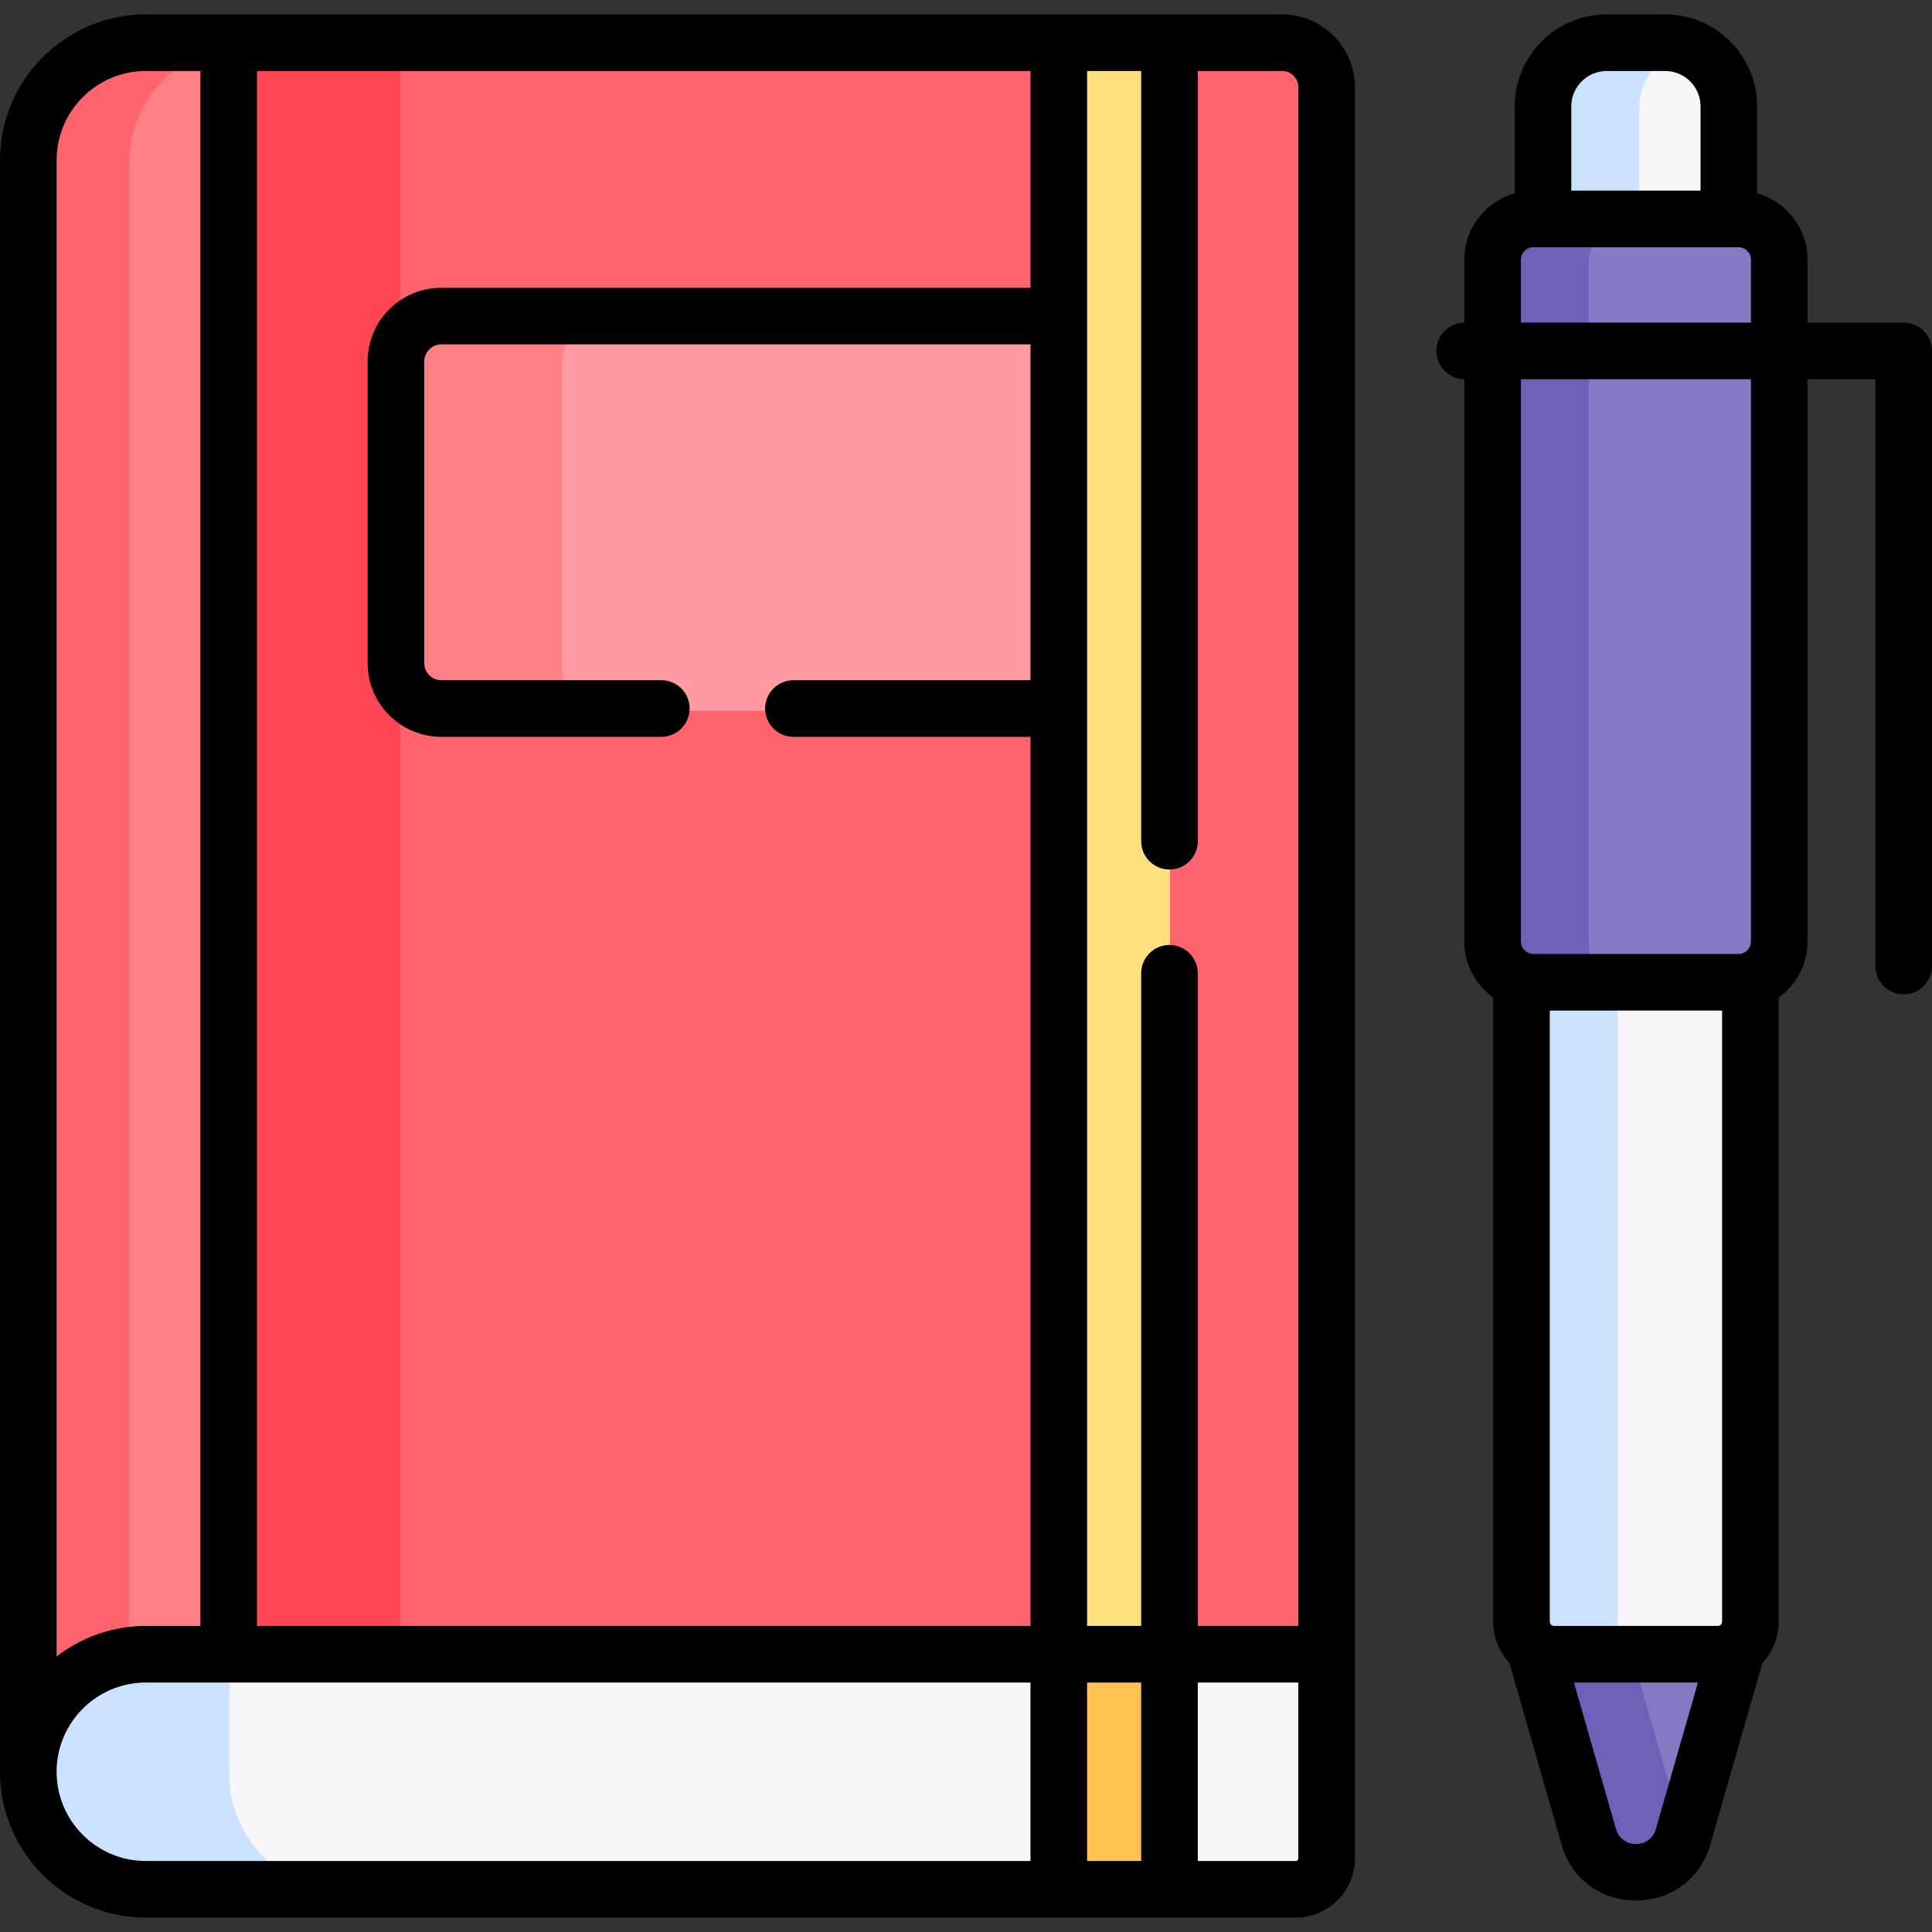
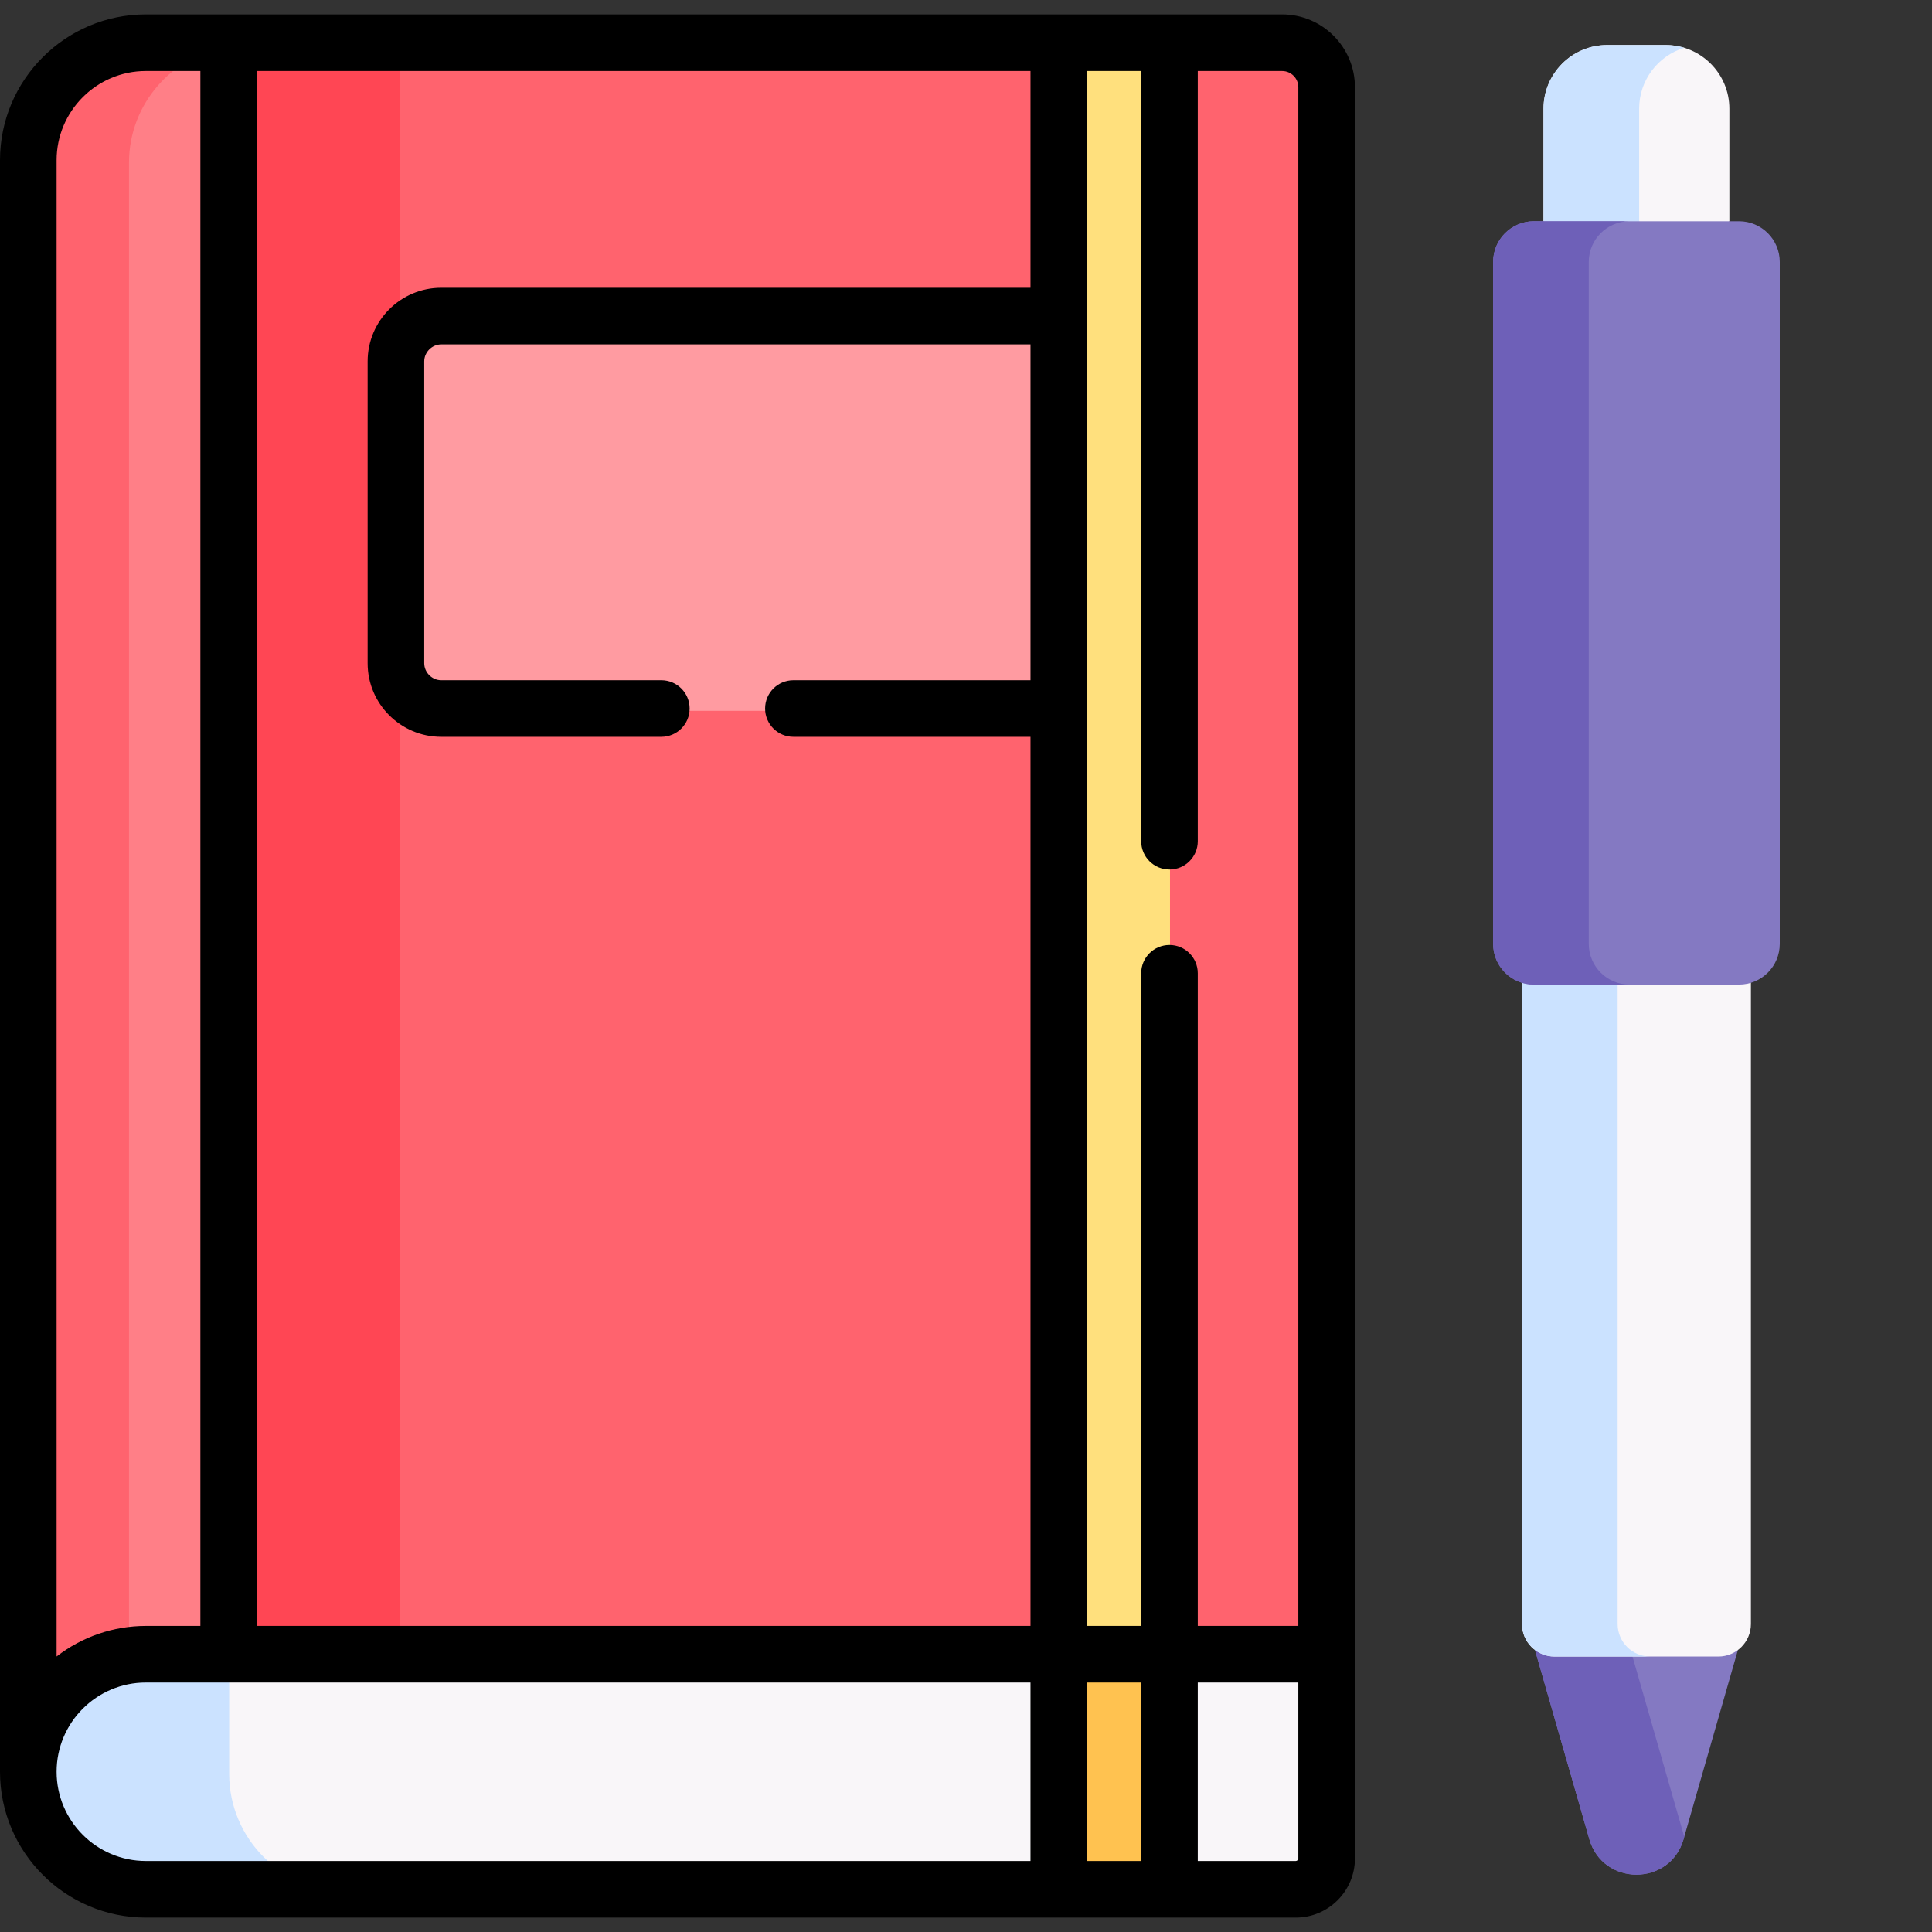
<svg xmlns="http://www.w3.org/2000/svg" id="Layer_1" enable-background="new 0 0 512.002 512.002" height="512" viewBox="0 0 512.002 512.002" width="512">
  <rect x="0" y="0" width="512.002" height="512.002" fill="#333333" stroke="none" />
  <g>
    <g>
      <path d="m441.429 11.931h-15.503c-9.32 0-16.876 7.555-16.876 16.875v29.828l3.911 3.801h42.25l3.093-3.801v-29.828c0-9.32-7.555-16.875-16.875-16.875z" fill="#f9f6f9" />
      <path d="m434.393 28.806c0-7.608 5.036-14.036 11.956-16.142-1.557-.474-3.208-.733-4.92-.733h-15.503c-9.32 0-16.876 7.555-16.876 16.875v29.828l3.911 3.801h25.343l-3.911-3.801z" fill="#cbe2ff" />
      <path d="m457.774 435.498h-49.5l-1.486 1.765 14.399 50.133c3.603 12.544 21.378 12.544 24.98 0l14.399-50.133z" fill="#8479c2" />
      <path d="m432.131 437.263 1.486-1.765h-25.343l-1.486 1.765 14.399 50.133c3.603 12.544 21.378 12.544 24.98 0l.181-.631z" fill="#6e60b8" />
      <path d="m462.461 258.686h-58.25l-.866 1.773v169.924c0 4.761 3.859 8.621 8.621 8.621h43.423c4.761 0 8.621-3.86 8.621-8.621v-169.925z" fill="#f9f6f9" />
      <path d="m428.688 430.382v-169.924l.866-1.773h-25.343l-.866 1.773v169.924c0 4.761 3.859 8.621 8.621 8.621h25.343c-4.761 0-8.621-3.86-8.621-8.621z" fill="#cbe2ff" />
      <path d="m344.961 432.186h-337.323v37.965c0 17.131 14.016 31.147 31.147 31.147h304.752c4.496 0 8.175-3.679 8.175-8.176v-54.119z" fill="#f9f6f9" />
      <path d="m60.737 470.151v-37.965h-53.099v37.965c0 17.131 14.016 31.147 31.147 31.147h53.099c-17.131 0-31.147-14.017-31.147-31.147z" fill="#cbe2ff" />
      <path d="m339.921 11.931h-279.184l-10.276 11.755v415.317h301.25v-415.281c.001-6.512-5.278-11.791-11.79-11.791z" fill="#ff636e" />
      <path d="m106.065 11.931h-45.328l-10.276 11.755v415.317h55.604z" fill="#ff4654" />
      <path d="m460.863 58.635h-54.371c-5.962 0-10.794 4.833-10.794 10.794v180.704c0 5.961 4.833 10.794 10.794 10.794h54.371c5.962 0 10.794-4.833 10.794-10.794v-180.704c0-5.961-4.832-10.794-10.794-10.794z" fill="#8479c2" />
      <path d="m421.041 250.133v-180.704c0-5.962 4.833-10.794 10.794-10.794h-25.343c-5.962 0-10.794 4.833-10.794 10.794v180.704c0 5.961 4.833 10.794 10.794 10.794h25.343c-5.962 0-10.794-4.833-10.794-10.794z" fill="#6e60b8" />
      <path d="m60.737 11.931h-21.952c-17.131 0-31.147 14.016-31.147 31.147v427.072c0-17.131 14.016-31.147 31.147-31.147h21.952z" fill="#ff7f87" />
      <path d="m34.187 43.078c0-15.569 11.578-28.563 26.549-30.803v-.344h-21.951c-17.131 0-31.147 14.016-31.147 31.147v427.072c0-15.57 11.578-28.563 26.549-30.803z" fill="#ff636e" />
      <path d="m280.731 84.377h-163.666c-6.6 0-12 5.4-12 12v80c0 6.6 5.4 12 12 12h163.667l3.48-4.441v-95.25z" fill="#ff9ba1" />
-       <path d="m148.874 176.377v-80c0-6.6 5.4-12 12-12h-43.81c-6.6 0-12 5.4-12 12v80c0 6.6 5.4 12 12 12h43.81c-6.6 0-12-5.4-12-12z" fill="#ff7f87" />
      <path d="m280.731 11.931h29.333v489.367h-29.333z" fill="#ffe07d" />
      <path d="m280.731 439.003h29.333v62.295h-29.333z" fill="#ffc250" />
    </g>
    <g>
      <path d="m38.647 508.184h304.752c8.644 0 15.675-7.032 15.675-15.675 0-10.494 0-465.283 0-469.4 0-10.637-8.654-19.291-19.291-19.291-7.761 0-292.425 0-301.136 0-21.309 0-38.647 17.336-38.647 38.647v427.072c0 21.31 17.337 38.647 38.647 38.647zm-23.647-69.195v-396.524c0-13.038 10.607-23.647 23.647-23.647h14.453v412.072h-14.453c-8.633 0-16.933 2.899-23.647 8.099zm258.094-362.725h-156.167c-10.752 0-19.5 8.748-19.5 19.5v80c0 10.752 8.748 19.5 19.5 19.5h58.334c4.143 0 7.5-3.358 7.5-7.5s-3.357-7.5-7.5-7.5h-58.334c-2.439 0-4.5-2.061-4.5-4.5v-80c0-2.439 2.061-4.5 4.5-4.5h156.167v89h-62.833c-4.143 0-7.5 3.358-7.5 7.5s3.357 7.5 7.5 7.5h62.833v235.626h-204.994v-412.072h204.994zm-258.094 393.273c0-13.039 10.608-23.647 23.647-23.647h234.446v47.294h-234.446c-13.039 0-23.647-10.608-23.647-23.647zm273.094 23.647v-47.294h14.333v47.294zm55.98-.675c0 .354-.321.675-.675.675h-25.973v-47.294h26.647v46.619zm-41.647-473.691v204.11c0 4.142 3.357 7.5 7.5 7.5s7.5-3.358 7.5-7.5v-204.11h22.356c2.366 0 4.291 1.925 4.291 4.291v407.781h-26.647v-172.963c0-4.142-3.357-7.5-7.5-7.5s-7.5 3.358-7.5 7.5v172.963h-14.333v-243.126c0-8.101 0-160.845 0-168.946z" />
-       <path d="m504.502 85.503h-25.482v-16.687c0-8.373-5.662-15.434-13.353-17.598v-23.025c0-13.441-10.935-24.375-24.375-24.375h-15.503c-13.441 0-24.376 10.935-24.376 24.375v23.026c-7.691 2.164-13.353 9.224-13.353 17.598v16.692c-4.094.056-7.396 3.388-7.396 7.495s3.302 7.439 7.396 7.495v149.021c0 6.114 3.026 11.524 7.647 14.847v165.402c0 4.218 1.641 8.05 4.302 10.926l13.831 48.158c5.674 19.757 33.729 19.739 39.398 0l13.833-48.16c2.66-2.876 4.3-6.708 4.3-10.924v-165.402c4.622-3.324 7.647-8.733 7.647-14.847v-149.017h17.982v155.498c0 4.142 3.357 7.5 7.5 7.5s7.5-3.358 7.5-7.5v-162.998c.002-4.142-3.355-7.5-7.498-7.5zm-98.148-19.981h54.371c1.816 0 3.294 1.478 3.294 3.294v16.687h-60.959v-16.687c.001-1.816 1.478-3.294 3.294-3.294zm10.059-37.329c0-5.169 4.206-9.375 9.376-9.375h15.503c5.169 0 9.375 4.206 9.375 9.375v22.329h-34.254zm39.959 401.576c0 .656-.569 1.121-1.121 1.121h-43.422c-.549 0-1.121-.464-1.121-1.121v-161.955h45.664zm-17.551 54.944c-1.526 5.315-9.037 5.315-10.563 0l-11.15-38.823h32.864zm25.199-235.193c0 1.55-1.08 2.845-2.524 3.194-.06.014-.12.03-.181.041-.192.035-.388.06-.589.06h-54.371c-.202 0-.397-.025-.589-.06-.061-.011-.121-.026-.181-.041-1.444-.349-2.524-1.644-2.524-3.194v-149.017h60.959z" />
    </g>
  </g>
</svg>